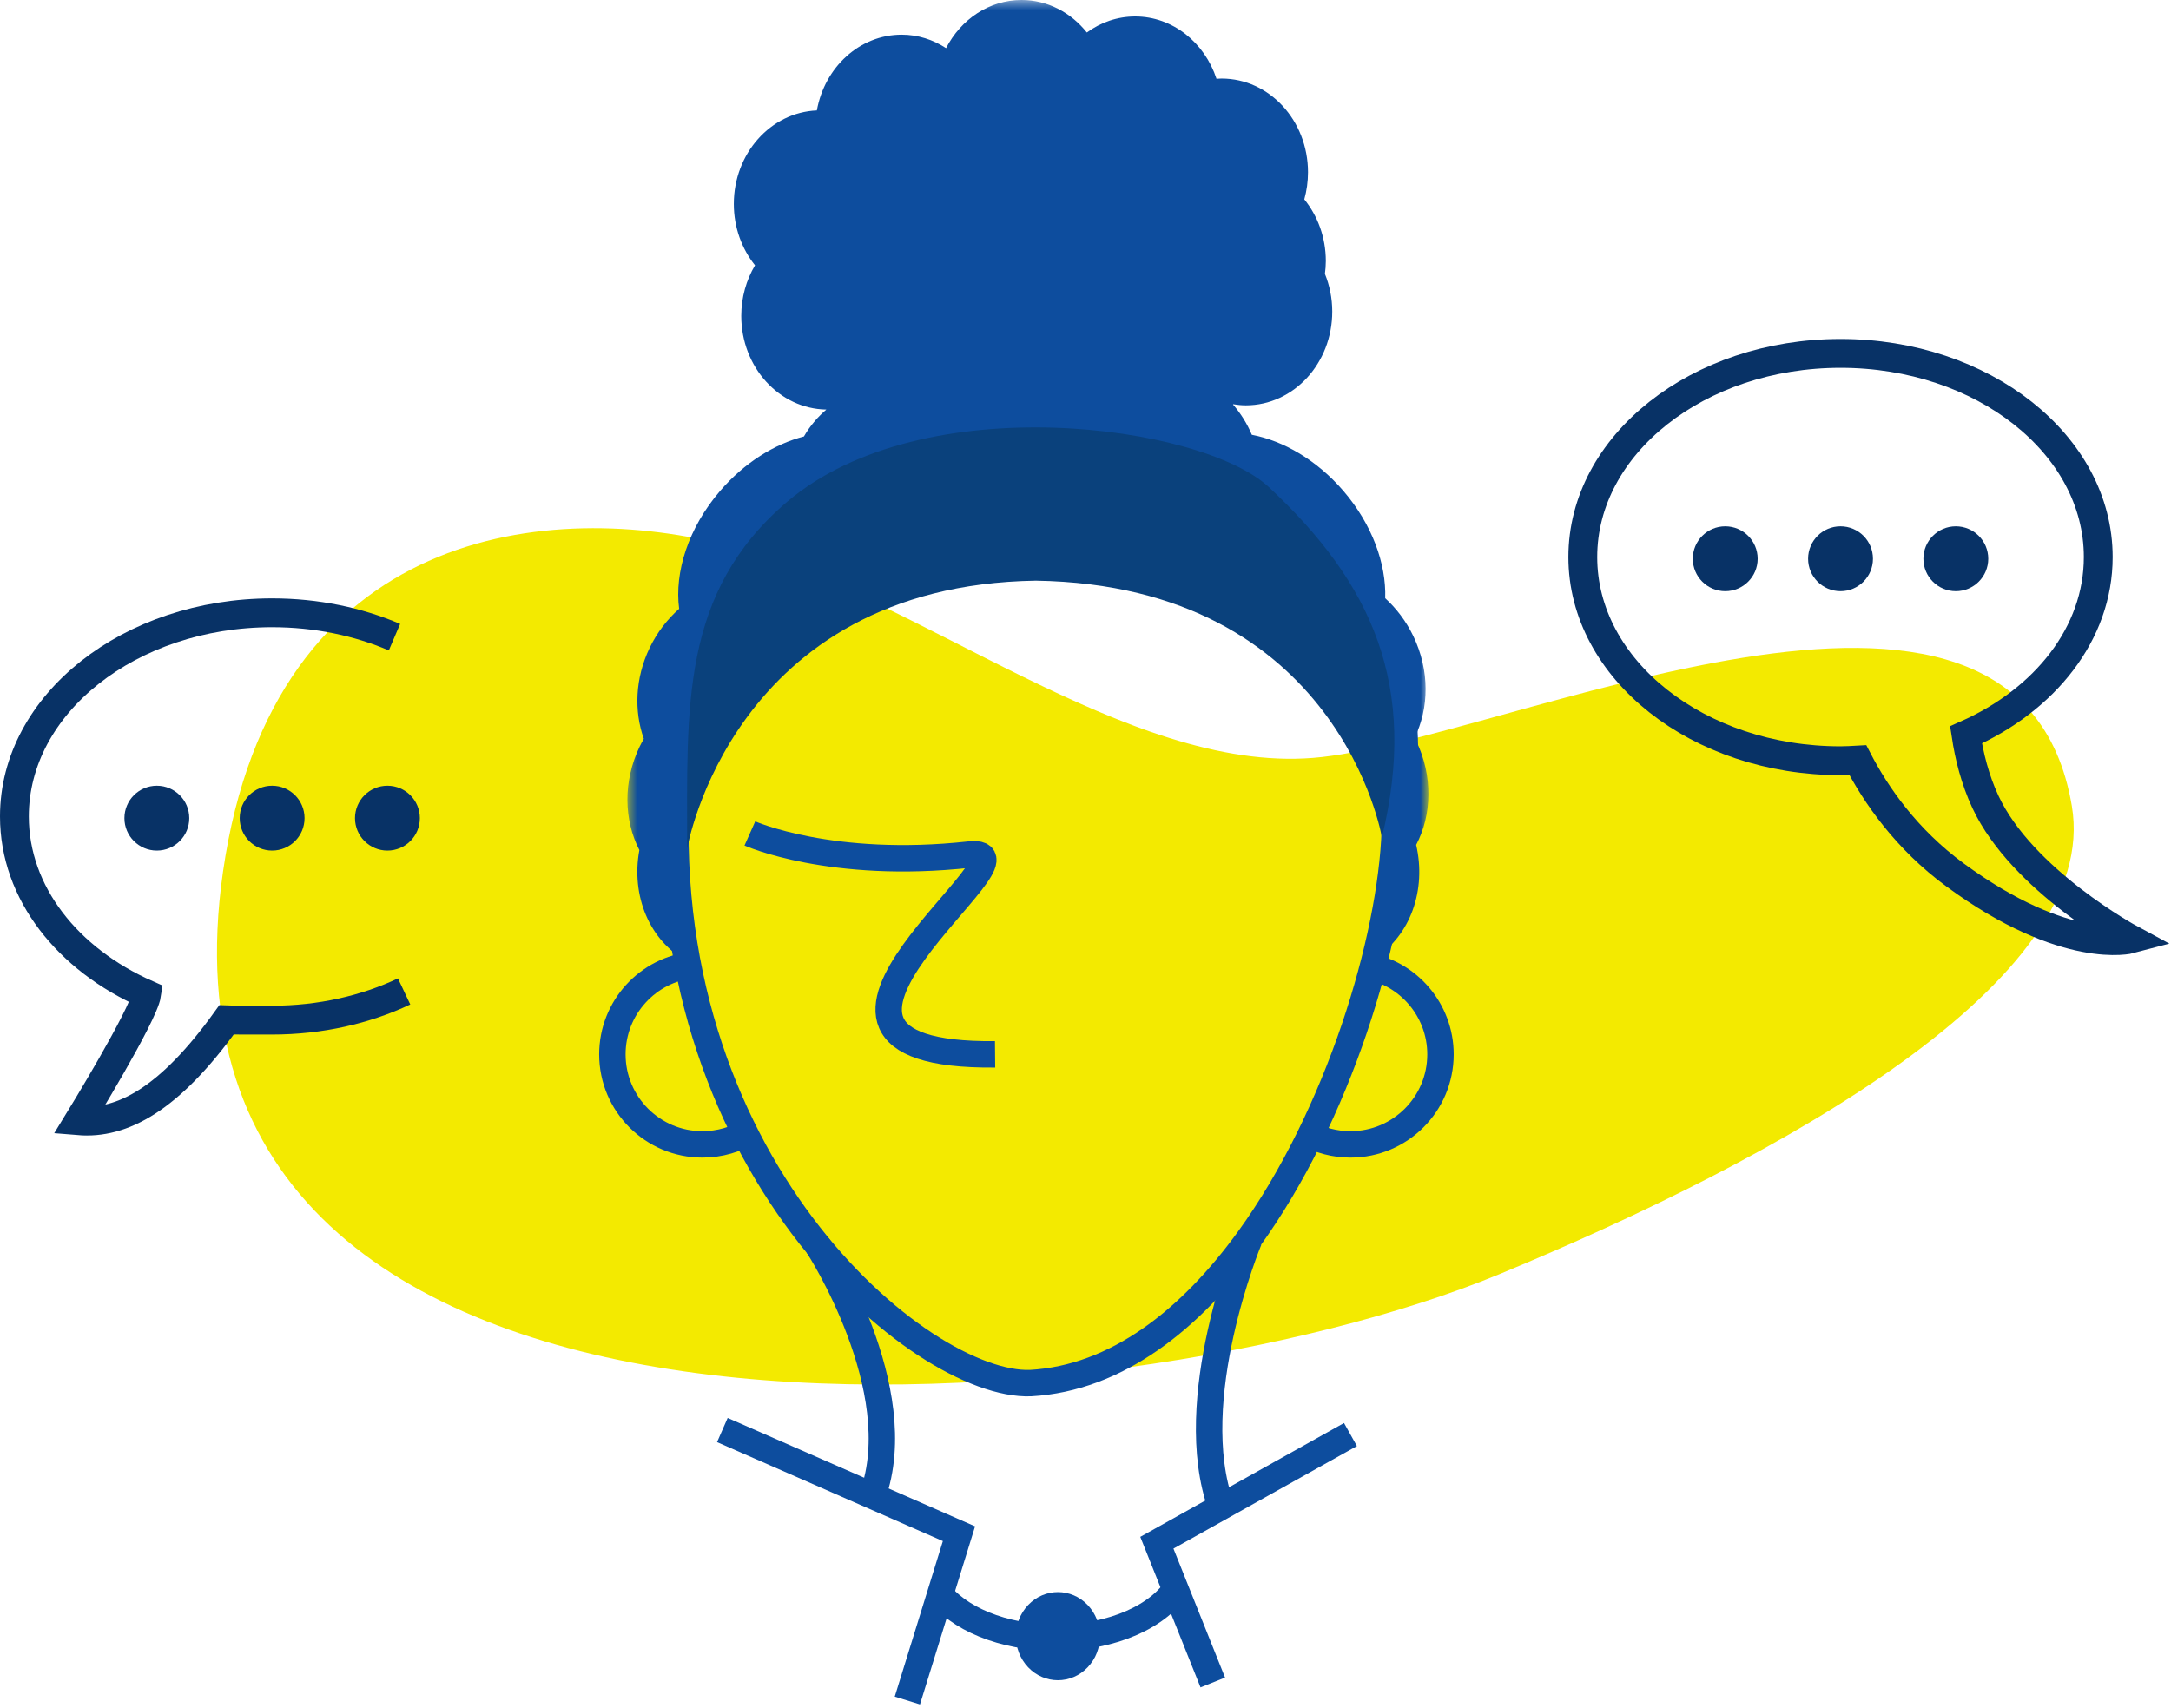
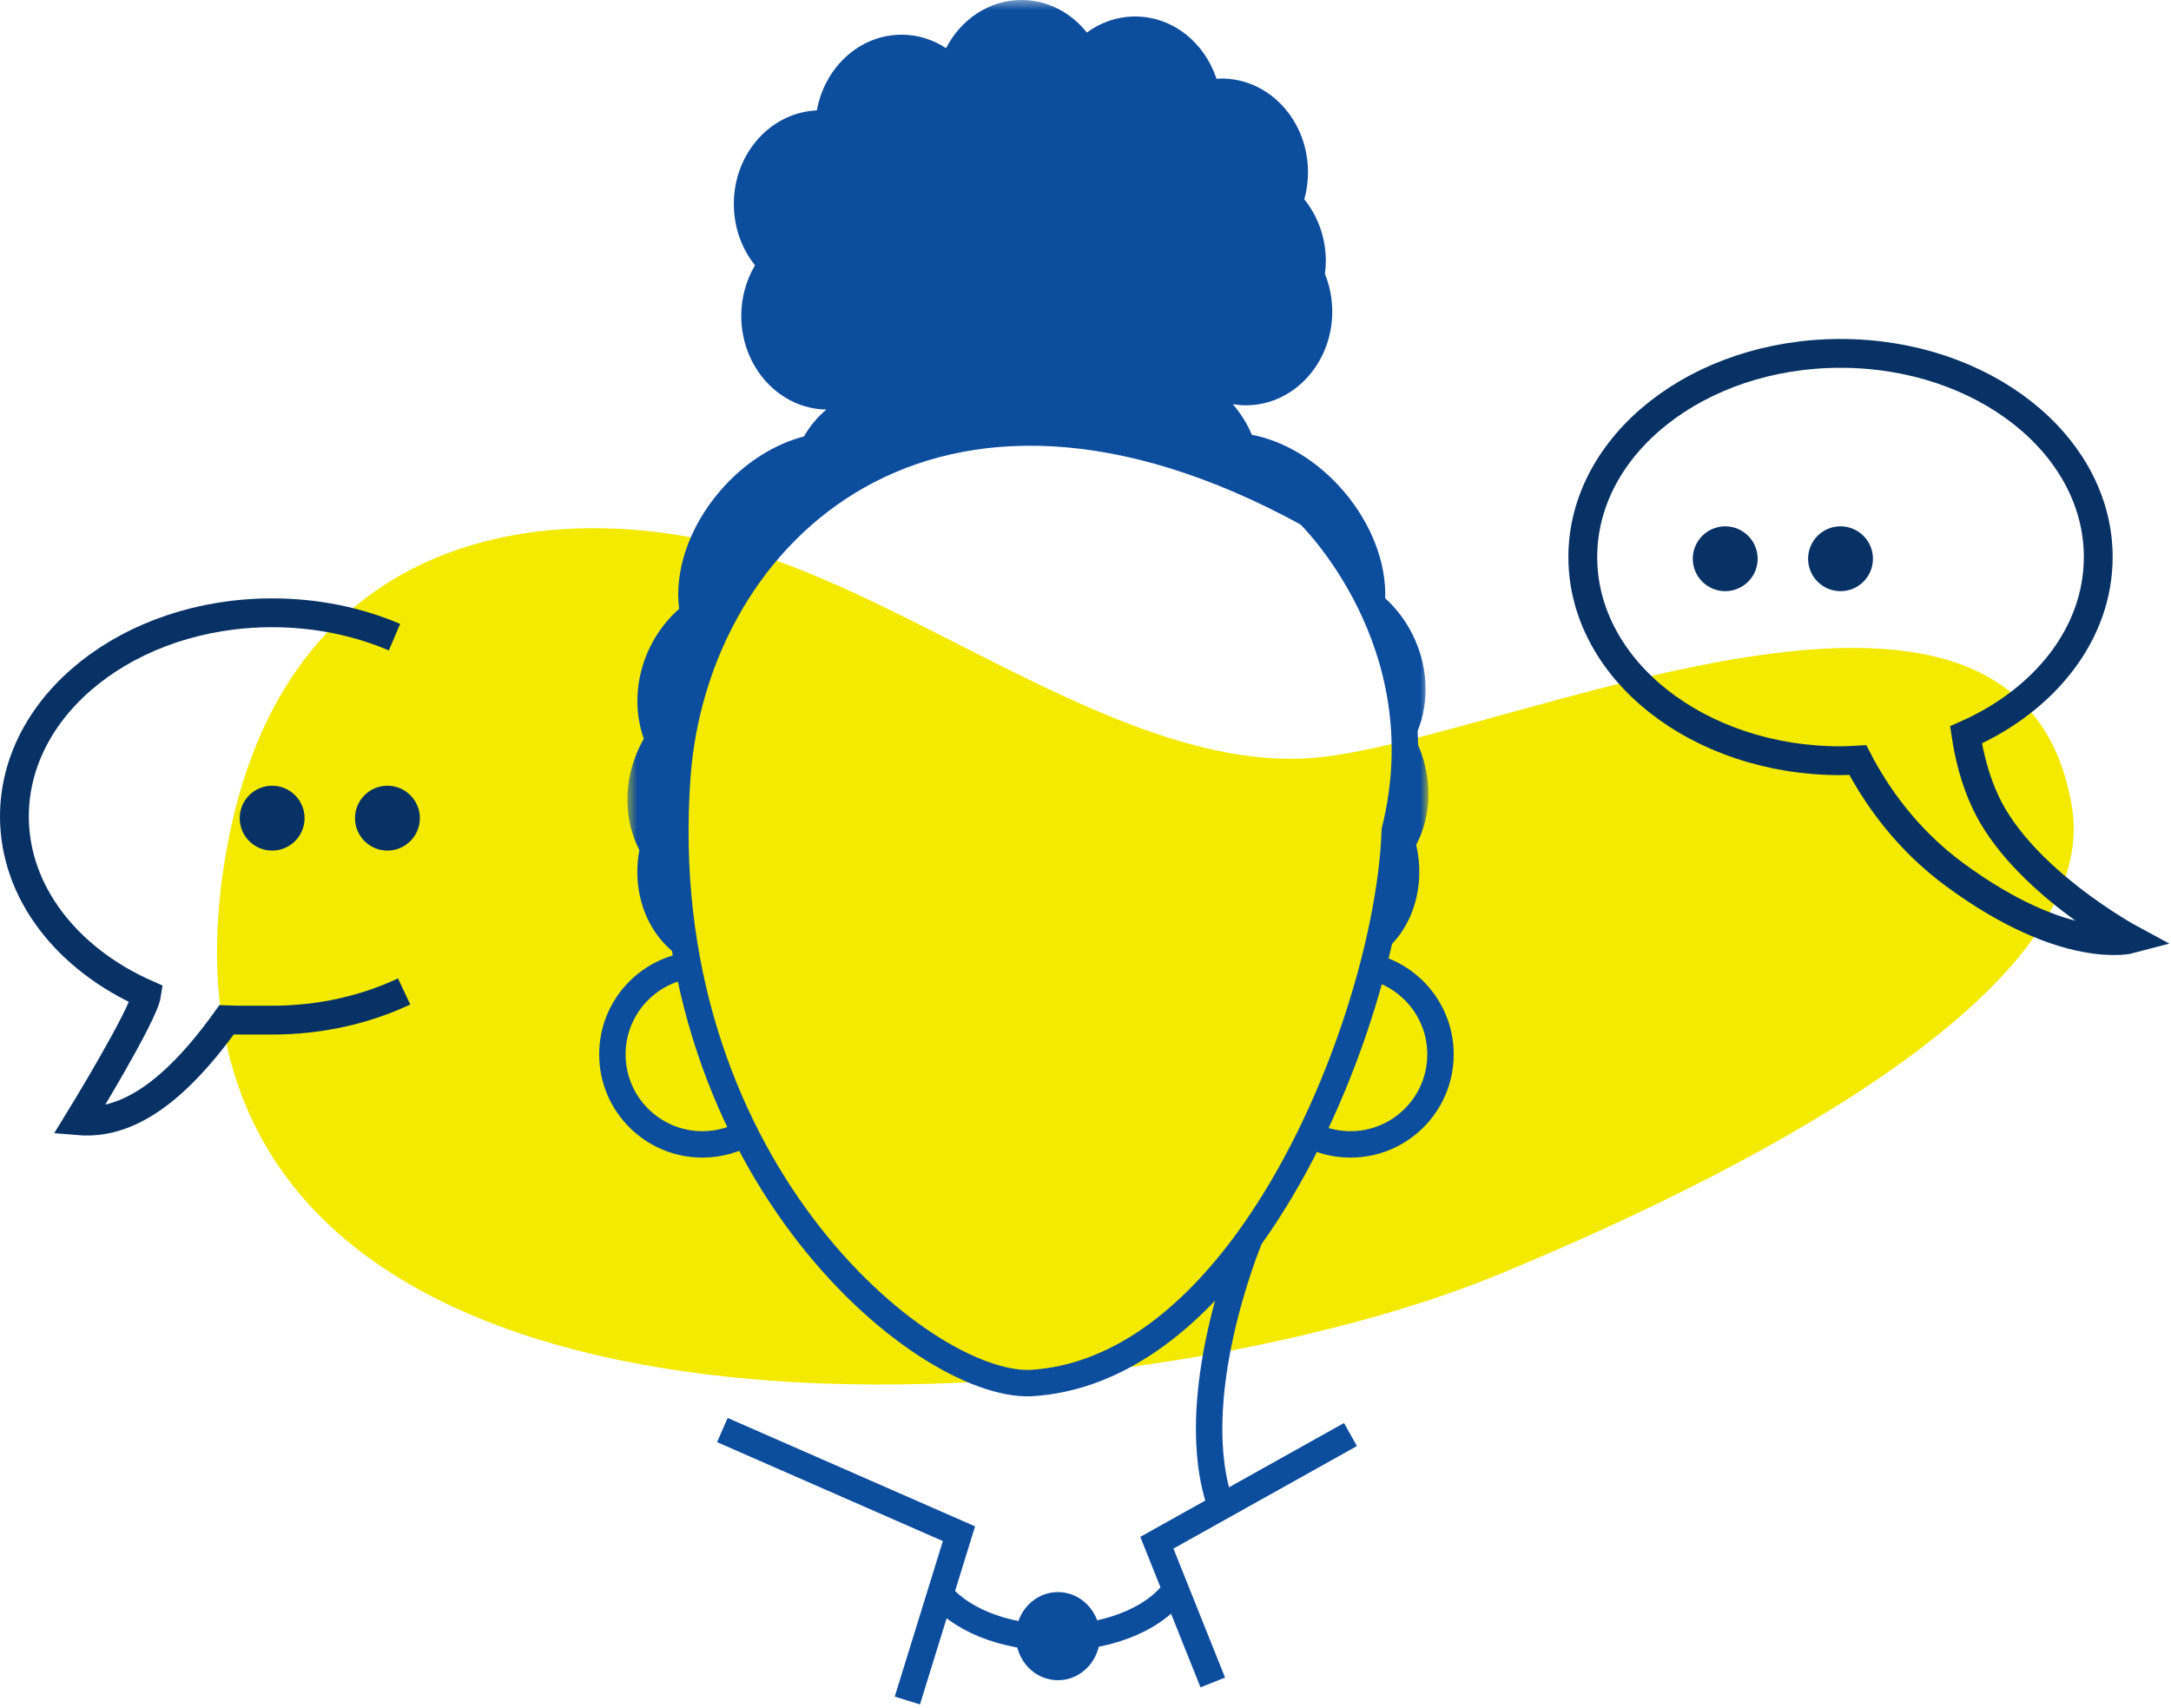
<svg xmlns="http://www.w3.org/2000/svg" xmlns:xlink="http://www.w3.org/1999/xlink" width="230px" height="181px" viewBox="0 0 230 181" version="1.1">
  <title>Group 44</title>
  <desc>Created with Sketch.</desc>
  <defs>
    <polygon id="path-1" points="0.469 0.416 85.331 0.416 85.331 102.284 0.469 102.284" />
  </defs>
  <g id="desktop" stroke="none" stroke-width="1" fill="none" fill-rule="evenodd">
    <g id="era-issues-landing" transform="translate(-559, -993)">
      <g id="Group-5" transform="translate(537, 902)">
        <g id="Group-44" transform="translate(23, 90)">
          <path d="M76.313,58.855 C96.152,64.082 118.326,82.88 138.113,81.299 C157.901,79.719 212.795,52.913 218.491,86.376 C221.651,104.944 187.563,123.715 157.789,136.024 C117.394,152.721 12.869,160.925 22.628,93.344 C27.948,56.504 57.538,53.908 76.313,58.855" id="Fill-1" fill="#F3EA00" />
          <path d="M41.813,106.043 C37.723,107.974 32.941,109.083 27.831,109.083 C27.214,109.083 23.603,109.092 22.996,109.06 C16.935,117.506 11.926,120.129 7.345,119.747 C7.345,119.747 14.197,108.594 14.537,106.344 C6.183,102.654 0.527,95.605 0.527,87.505 C0.527,75.587 12.751,65.926 27.831,65.926 C32.521,65.926 36.936,66.86 40.792,68.508" id="Stroke-3" stroke="#083266" stroke-width="3.054" />
          <path d="M36.61,87.684 C36.61,89.581 38.148,91.12 40.045,91.12 C41.943,91.12 43.481,89.581 43.481,87.684 C43.481,85.787 41.943,84.248 40.045,84.248 C38.148,84.248 36.61,85.787 36.61,87.684" id="Fill-5" fill="#083266" />
          <path d="M24.395,87.684 C24.395,89.581 25.933,91.12 27.83,91.12 C29.728,91.12 31.266,89.581 31.266,87.684 C31.266,85.787 29.728,84.248 27.83,84.248 C25.933,84.248 24.395,85.787 24.395,87.684" id="Fill-7" fill="#083266" />
-           <path d="M12.181,87.684 C12.181,89.581 13.719,91.12 15.616,91.12 C17.514,91.12 19.052,89.581 19.052,87.684 C19.052,85.787 17.514,84.248 15.616,84.248 C13.719,84.248 12.181,85.787 12.181,87.684" id="Fill-9" fill="#083266" />
          <path d="M209.339,85.961 C208.235,83.595 207.622,81.11 207.282,78.86 C215.637,75.171 221.292,68.122 221.292,60.022 C221.292,48.104 209.068,38.442 193.988,38.442 C178.909,38.442 166.685,48.104 166.685,60.022 C166.685,71.939 178.909,81.6 193.988,81.6 C194.605,81.6 195.209,81.559 195.816,81.526 C197.735,85.224 200.948,89.899 206.119,93.698 C217.874,102.334 224.722,100.497 224.722,100.497 C224.722,100.497 213.225,94.293 209.339,85.961 Z" id="Stroke-11" stroke="#083266" stroke-width="3.054" />
          <path d="M185.209,60.2 C185.209,62.097 183.671,63.636 181.773,63.636 C179.876,63.636 178.338,62.097 178.338,60.2 C178.338,58.303 179.876,56.764 181.773,56.764 C183.671,56.764 185.209,58.303 185.209,60.2" id="Fill-13" fill="#083266" />
          <path d="M197.424,60.2 C197.424,62.097 195.886,63.636 193.988,63.636 C192.091,63.636 190.553,62.097 190.553,60.2 C190.553,58.303 192.091,56.764 193.988,56.764 C195.886,56.764 197.424,58.303 197.424,60.2" id="Fill-15" fill="#083266" />
-           <path d="M209.639,60.2 C209.639,62.097 208.101,63.636 206.203,63.636 C204.306,63.636 202.768,62.097 202.768,60.2 C202.768,58.303 204.306,56.764 206.203,56.764 C208.101,56.764 209.639,58.303 209.639,60.2" id="Fill-17" fill="#083266" />
-           <path d="M85.644,132.973 C85.644,132.973 95.528,148.151 91.431,159.482" id="Stroke-19" stroke="#0D4D9E" stroke-width="2.799" />
          <path d="M131.329,132.36 C131.329,132.36 124.279,149.312 128.376,160.644" id="Stroke-21" stroke="#0D4D9E" stroke-width="2.799" />
          <path d="M78.443,120.818 C76.983,121.725 75.26,122.25 73.415,122.25 C68.147,122.25 63.877,117.979 63.877,112.712 C63.877,107.773 67.63,103.712 72.44,103.223" id="Stroke-23" stroke="#0D4D9E" stroke-width="2.799" />
          <path d="M143.682,103.311 C148.182,104.077 151.608,107.995 151.608,112.712 C151.608,117.98 147.338,122.25 142.071,122.25 C140.402,122.25 138.832,121.821 137.467,121.068" id="Stroke-25" stroke="#0D4D9E" stroke-width="2.799" />
          <g id="Group-29" transform="translate(65, 0.584)">
            <mask id="mask-2" fill="white">
              <use xlink:href="#path-1" />
            </mask>
            <g id="Clip-28" />
            <path d="M84.026,78.893 C83.976,78.788 83.916,78.692 83.863,78.588 C85.405,75.456 85.482,71.457 83.728,67.809 C82.97,66.231 81.942,64.887 80.751,63.799 C80.871,60.153 79.365,55.964 76.314,52.419 C73.513,49.165 69.984,47.124 66.622,46.48 C66.127,45.298 65.446,44.221 64.627,43.27 C64.636,43.26 64.646,43.252 64.656,43.244 C65.091,43.312 65.534,43.36 65.987,43.36 C71.043,43.36 75.141,38.914 75.141,33.429 C75.141,32.006 74.861,30.657 74.364,29.433 C74.421,28.989 74.46,28.538 74.46,28.077 C74.46,25.568 73.595,23.284 72.181,21.536 C72.433,20.627 72.572,19.666 72.572,18.669 C72.572,13.184 68.474,8.738 63.418,8.738 C63.236,8.738 63.059,8.756 62.88,8.767 C61.618,4.922 58.242,2.164 54.263,2.164 C52.368,2.164 50.606,2.789 49.145,3.861 C47.466,1.754 44.991,0.416 42.223,0.416 C38.785,0.416 35.794,2.476 34.228,5.517 C32.851,4.619 31.246,4.092 29.522,4.092 C25.068,4.092 21.361,7.543 20.54,12.115 C15.651,12.32 11.743,16.672 11.743,22.026 C11.743,24.514 12.592,26.784 13.987,28.526 C13.07,30.073 12.531,31.91 12.531,33.885 C12.531,39.32 16.557,43.729 21.548,43.809 C21.126,44.168 20.716,44.566 20.335,45.011 C19.88,45.539 19.494,46.094 19.168,46.66 C16.058,47.46 12.87,49.43 10.297,52.419 C6.927,56.334 5.439,61.034 5.95,64.919 C4.695,66.03 3.614,67.417 2.825,69.058 C1.279,72.276 1.161,75.763 2.209,78.691 C2.059,78.955 1.909,79.22 1.775,79.499 C-0.016,83.226 0.097,87.321 1.736,90.481 C0.84,95.305 2.79,100.102 6.833,102.284 C5.693,96.229 5.242,89.631 5.771,82.5 C7.744,56.761 32.649,32.917 72.621,54.829 C72.621,54.829 86.764,68.362 81.768,88.376 C81.64,92.244 80.914,96.928 79.661,101.932 C83.437,99.522 85.13,94.691 84.031,89.932 C85.7,86.763 85.829,82.643 84.026,78.893" id="Fill-27" fill="#0D4D9E" mask="url(#mask-2)" />
          </g>
          <polyline id="Stroke-30" stroke="#0D4D9E" stroke-width="2.799" points="75.528 152.513 100.595 163.498 95.127 181.17" />
          <polyline id="Stroke-32" stroke="#0D4D9E" stroke-width="2.799" points="142.071 152.99 121.561 164.453 127.486 179.26" />
          <path d="M114.229,171.049 C115.969,172.872 115.969,175.829 114.229,177.653 C112.489,179.476 109.667,179.476 107.927,177.653 C106.188,175.829 106.188,172.872 107.927,171.049 C109.667,169.226 112.489,169.226 114.229,171.049" id="Fill-34" fill="#0D4D9E" />
          <path d="M123.828,168.935 C121.937,172.193 116.854,174.525 110.88,174.525 C105.249,174.525 100.409,172.453 98.289,169.487" id="Stroke-36" stroke="#0D4D9E" stroke-width="2.778" />
          <path d="M131.281,132.321 C125.125,140.816 117.313,147.023 108.173,147.54 C96.607,147.958 67.723,124.149 70.771,83.106 C72.744,57.367 97.649,33.523 137.621,55.433 C137.621,55.433 151.764,68.967 146.768,88.982 C146.389,100.488 140.823,119.154 131.281,132.321" id="Stroke-38" stroke="#0D4D9E" stroke-width="2.799" />
-           <path d="M78.442,89.306 C78.442,89.306 87.092,93.154 101.718,91.54 C110.378,90.585 76.471,112.971 104.421,112.71" id="Stroke-40" stroke="#0D4D9E" stroke-width="2.799" />
-           <path d="M133.427,52.611 C126.289,45.959 96.749,41.952 82.401,54.156 C71.08,63.786 71.798,75.881 71.798,90.92 C71.798,90.92 76.544,63.023 108.734,62.522 C140.923,63.023 145.404,89.731 145.404,89.731 C149.311,73.578 144.307,62.752 133.427,52.611" id="Fill-42" fill="#0A417C" />
        </g>
      </g>
    </g>
  </g>
</svg>